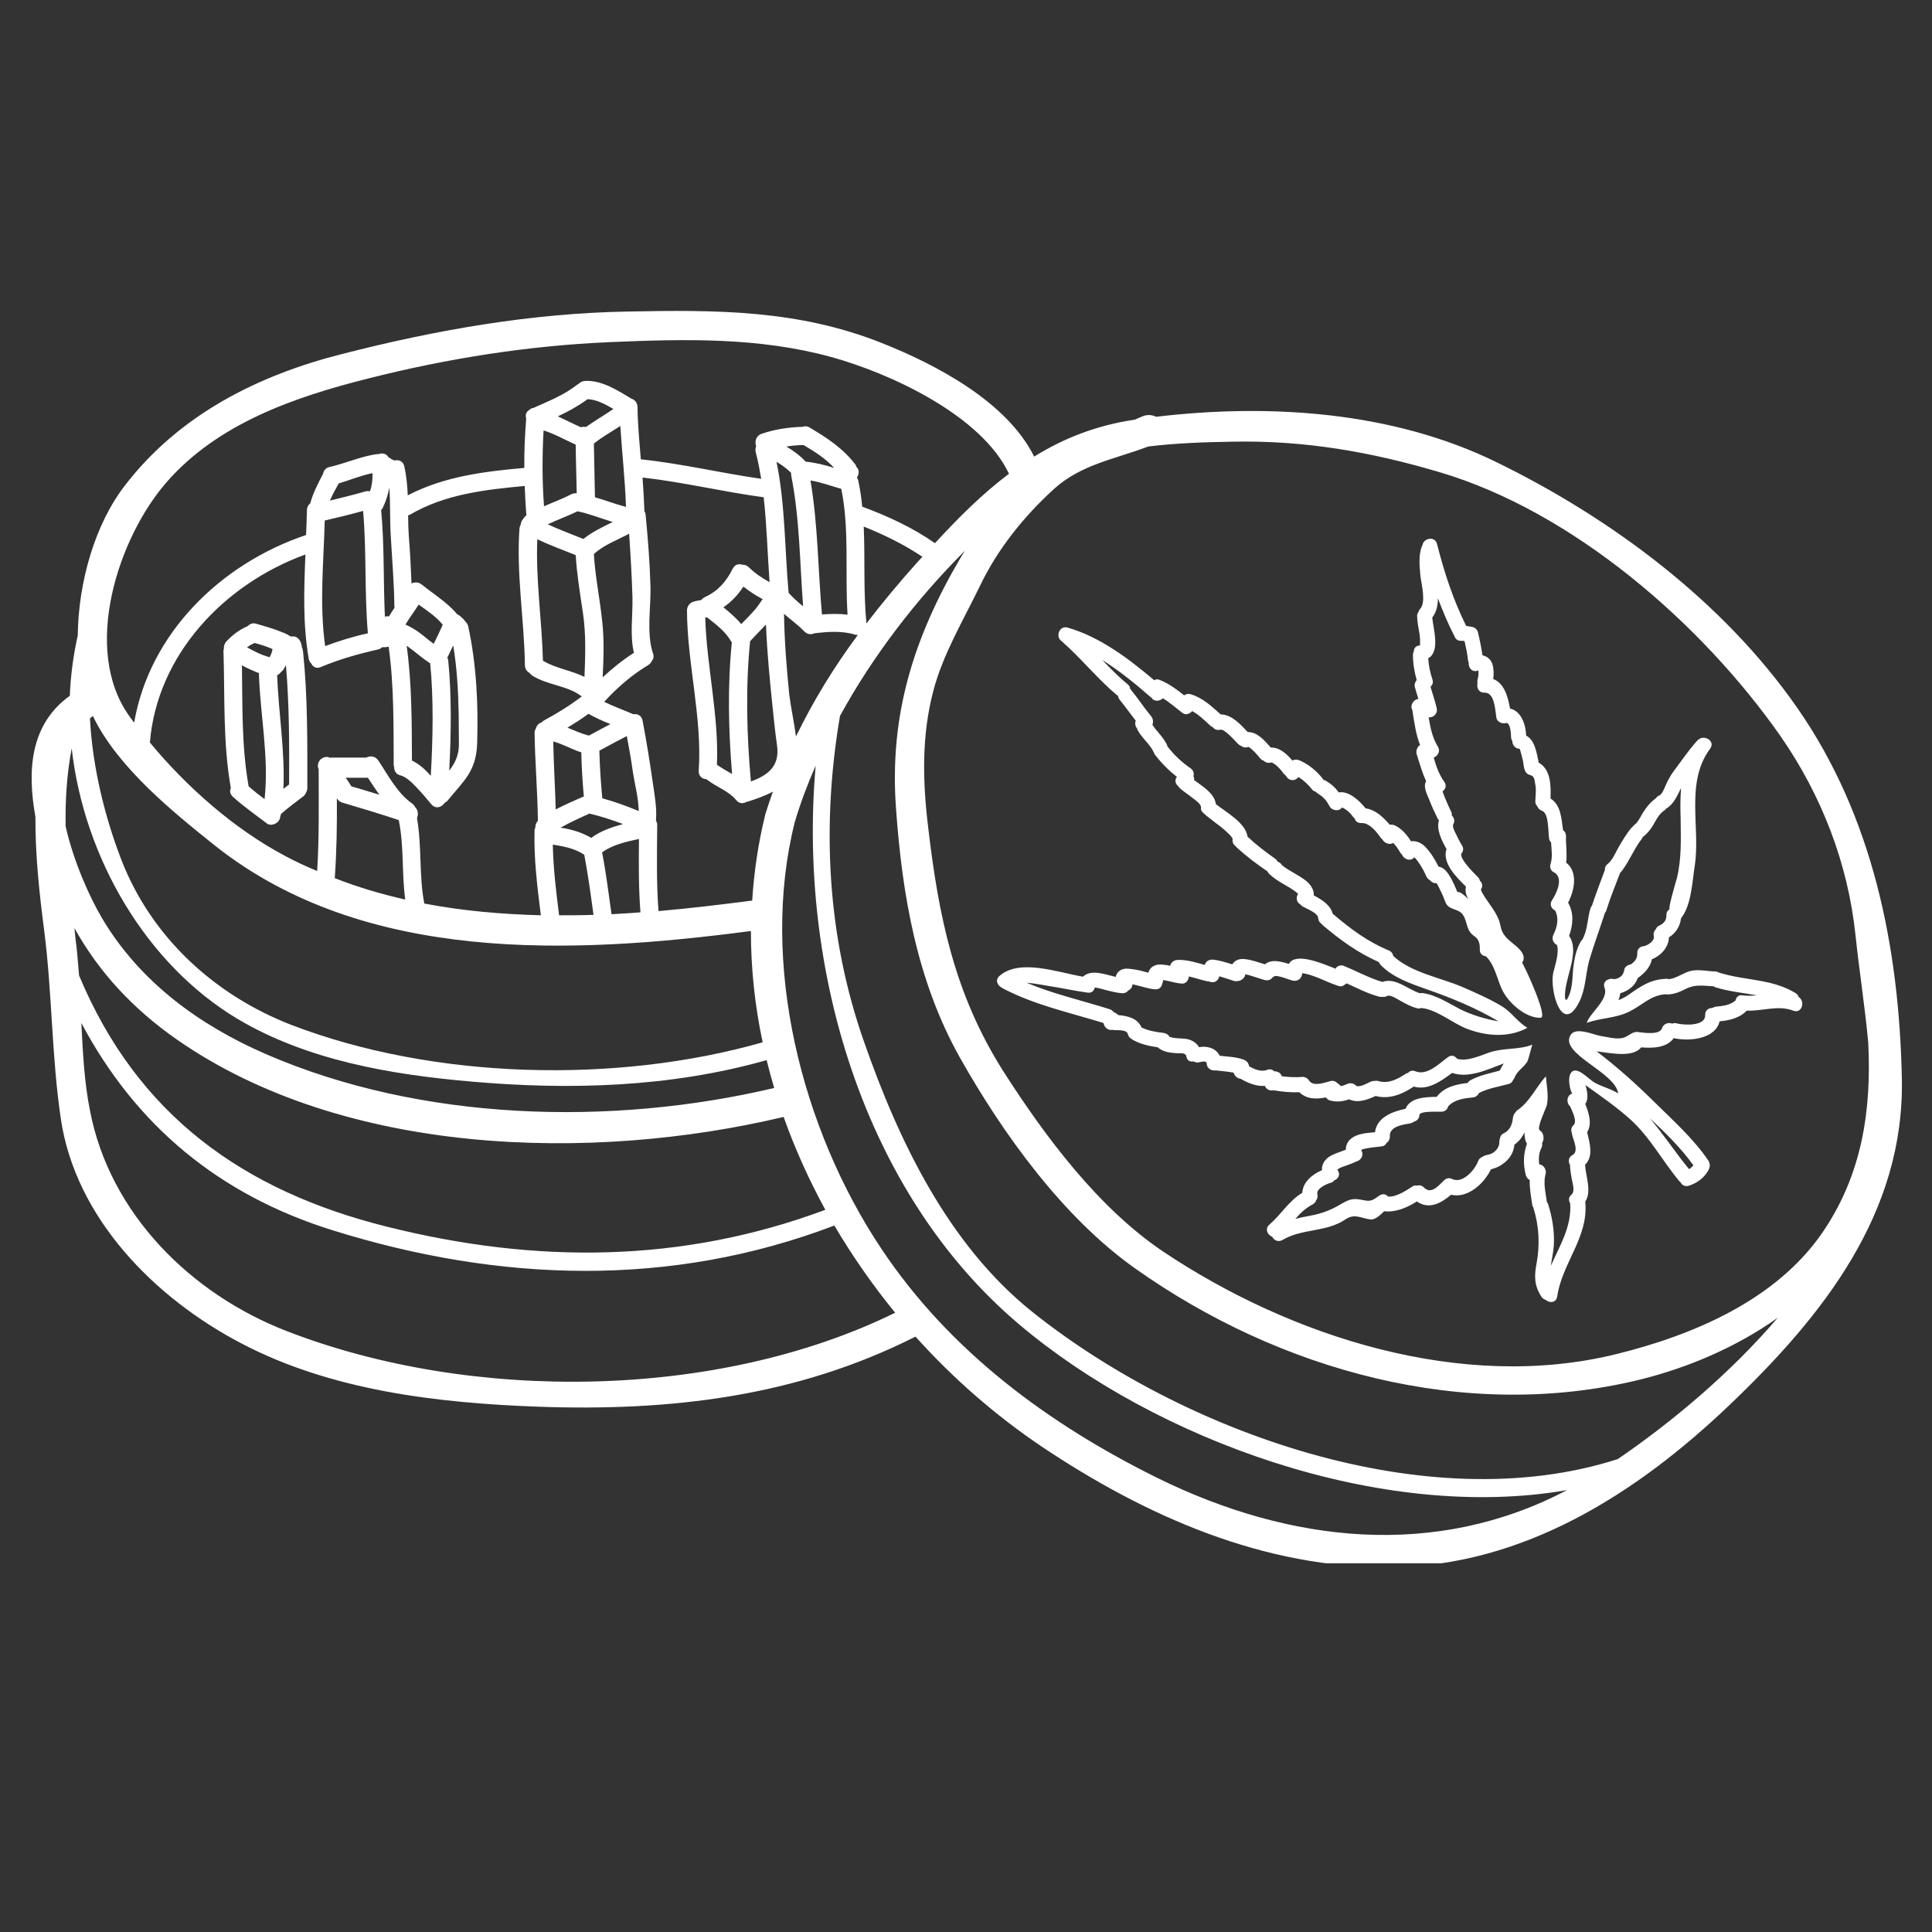
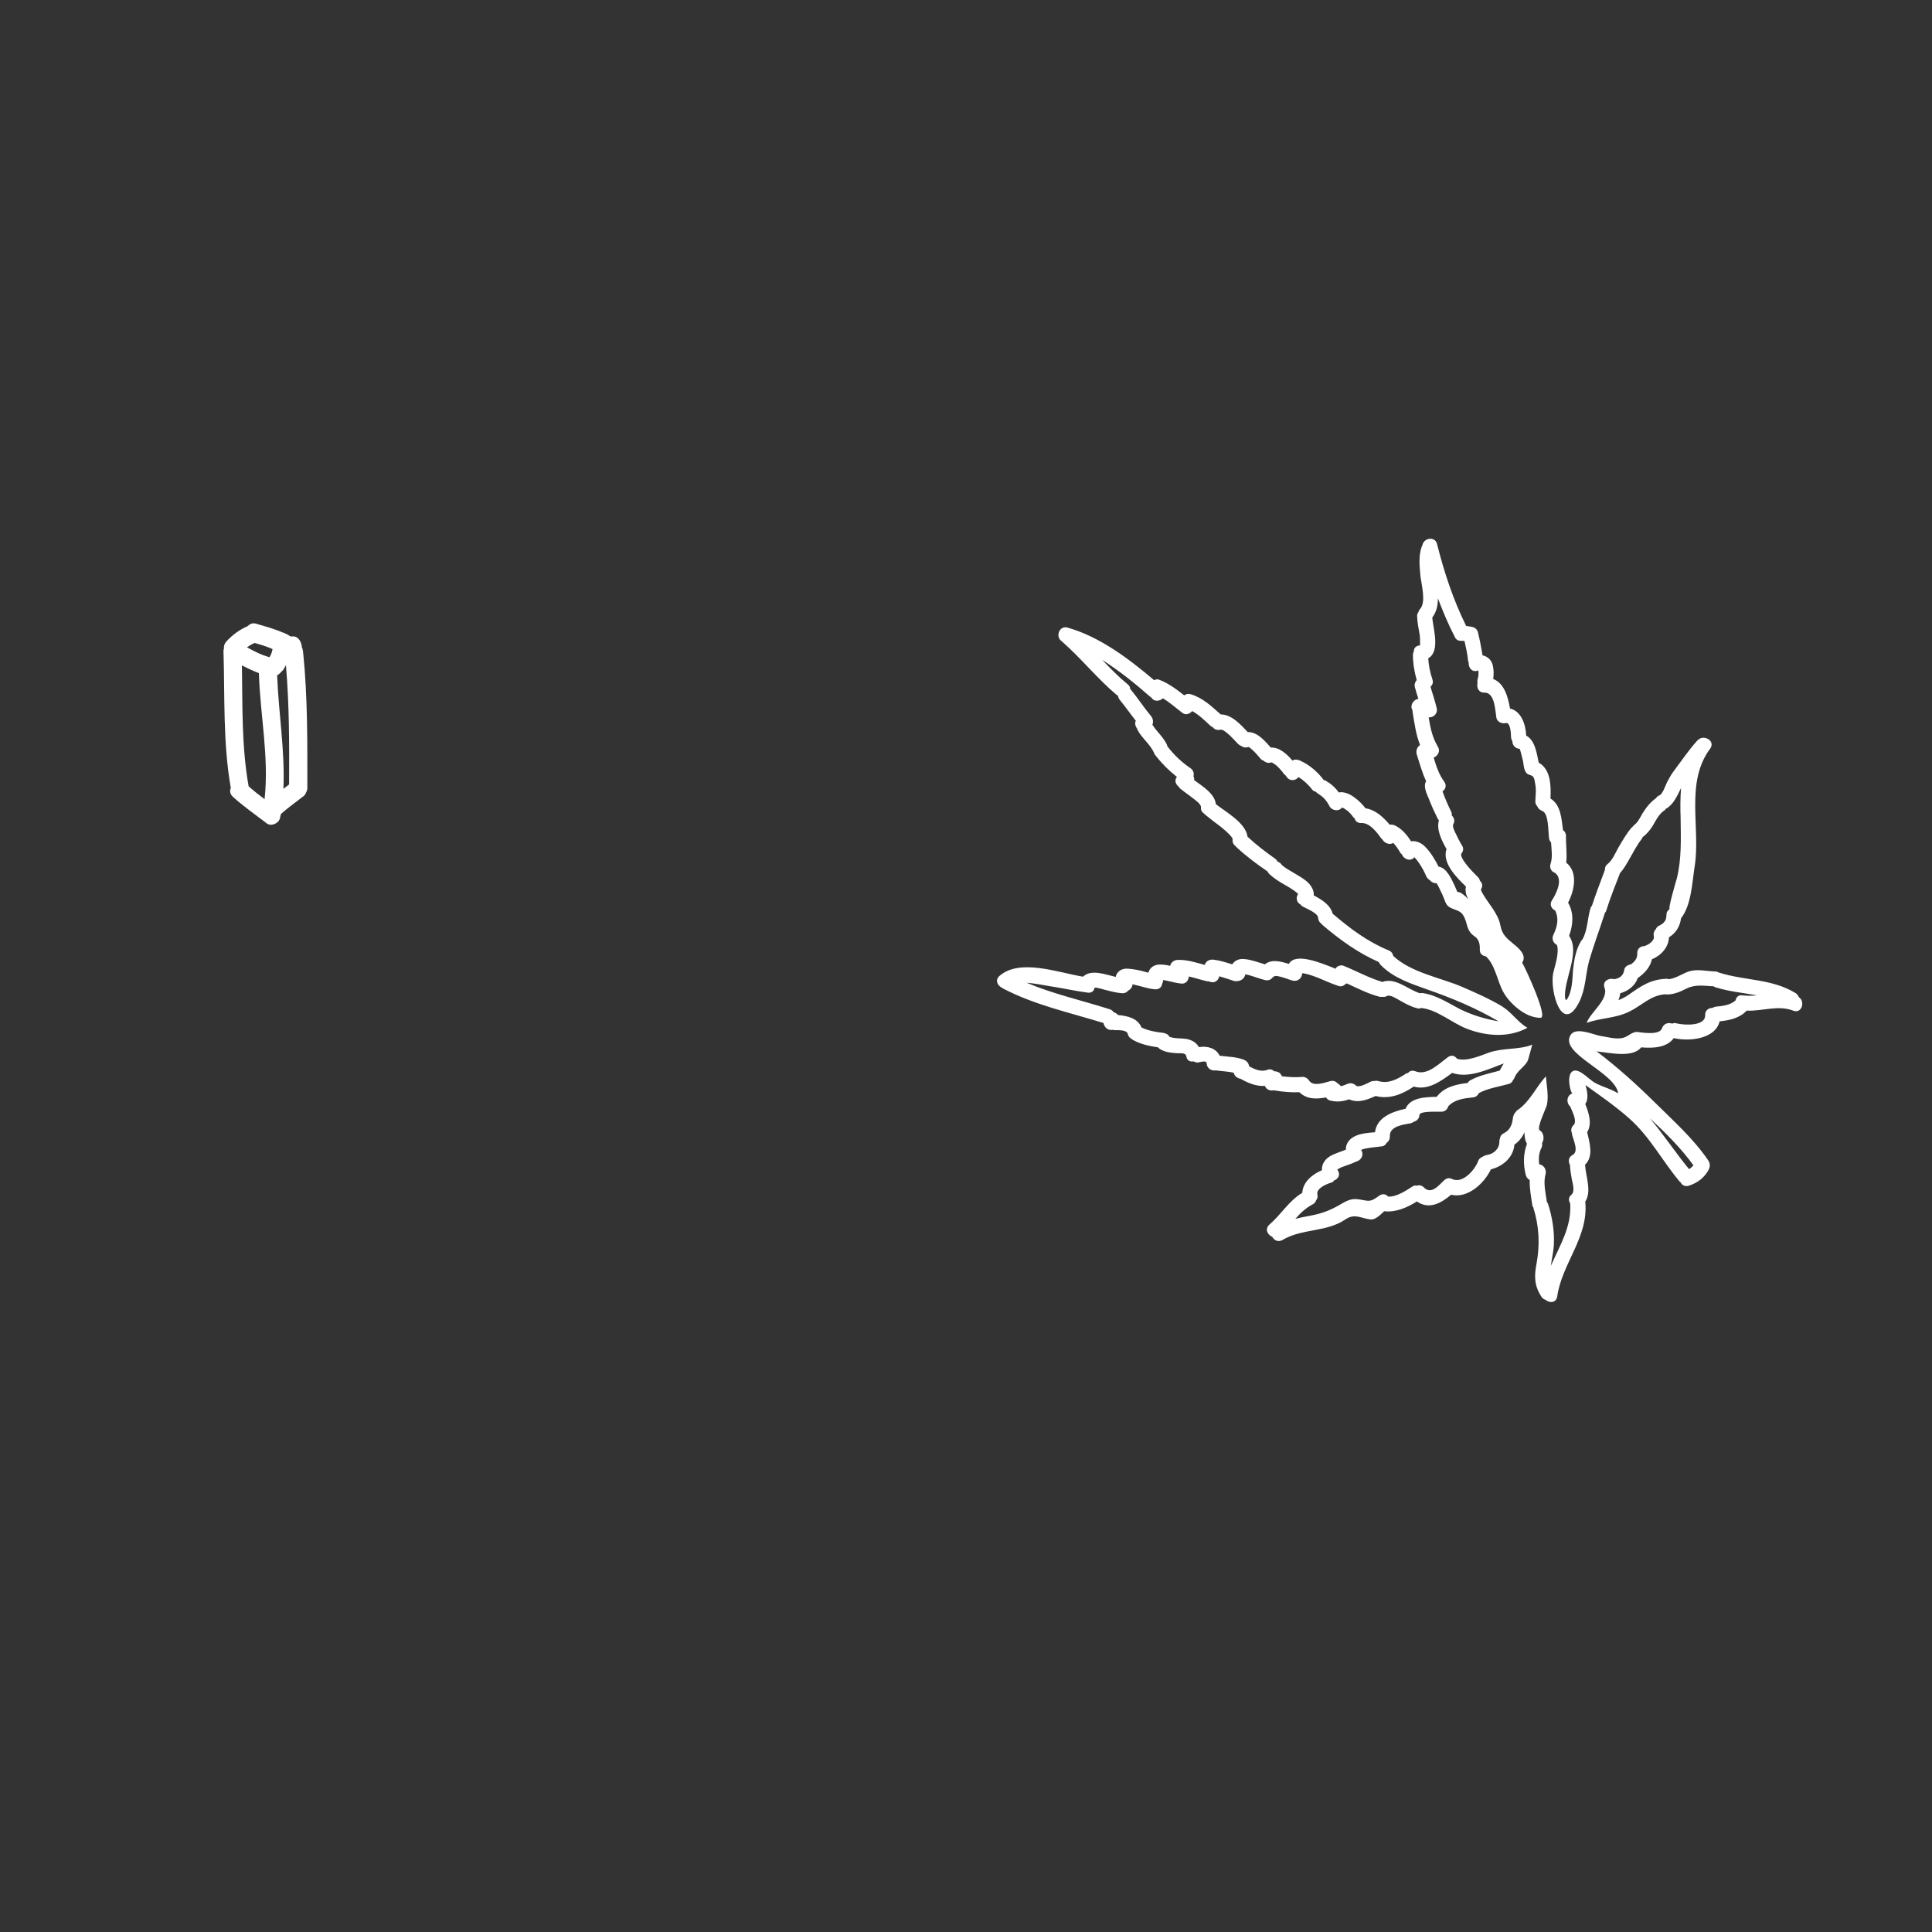
<svg xmlns="http://www.w3.org/2000/svg" width="48" zoomAndPan="magnify" viewBox="0 0 36 36" height="48" preserveAspectRatio="xMidYMid meet" version="1.0">
  <rect x="0" y="0" width="36" height="36" fill="#333333" stroke="none" />
  <defs>
    <clipPath id="f731a8f463">
      <path d="M 0.488 5.781 L 35.512 5.781 L 35.512 29.129 L 0.488 29.129 Z M 0.488 5.781 " clip-rule="nonzero" />
    </clipPath>
  </defs>
  <g clip-path="url(#f731a8f463)">
-     <path fill="#ffffff" d="M 6.855 11.801 C 6.789 11.039 6.832 10.277 6.766 9.52 C 6.527 9.586 6.289 9.645 6.051 9.699 C 6.031 10.48 5.949 11.262 6.059 12.039 C 6.32 11.941 6.586 11.859 6.855 11.801 Z M 6.895 9.156 C 6.93 9.047 6.945 8.934 6.941 8.816 C 6.727 8.859 6.523 8.945 6.312 9.008 C 6.254 9.109 6.195 9.219 6.148 9.328 C 6.371 9.273 6.594 9.219 6.812 9.156 C 6.844 9.148 6.867 9.148 6.895 9.156 Z M 6.547 14.652 C 6.719 14.703 6.895 14.754 7.07 14.809 C 6.992 14.703 6.926 14.598 6.855 14.492 C 6.707 14.492 6.562 14.492 6.441 14.492 C 6.48 14.543 6.512 14.598 6.547 14.652 Z M 7.352 11.324 C 7.352 11.312 7.348 11.305 7.348 11.293 C 7.344 10.855 7.305 10.418 7.281 9.98 C 7.262 9.688 7.277 9.379 7.254 9.086 C 7.23 9.215 7.191 9.344 7.129 9.469 C 7.121 9.484 7.113 9.492 7.102 9.504 C 7.164 10.164 7.141 10.828 7.172 11.492 C 7.191 11.484 7.211 11.484 7.23 11.484 C 7.238 11.484 7.242 11.484 7.25 11.484 C 7.281 11.43 7.316 11.375 7.352 11.324 Z M 7.551 16.762 C 7.484 16.27 7.531 15.77 7.43 15.281 C 7.082 15.164 6.727 15.059 6.371 14.953 C 6.328 14.938 6.297 14.91 6.277 14.875 C 6.281 15.371 6.273 15.867 6.238 16.363 C 6.664 16.531 7.105 16.66 7.551 16.762 Z M 8.027 14.457 C 8.066 13.766 8.082 13.035 8.016 12.359 C 7.871 12.27 7.746 12.152 7.605 12.051 C 7.598 12.047 7.59 12.039 7.578 12.035 C 7.676 12.746 7.672 13.457 7.676 14.172 C 7.809 14.234 7.926 14.34 8.027 14.457 Z M 8.082 11.996 C 8.141 11.879 8.195 11.762 8.25 11.641 C 8.129 11.492 7.961 11.379 7.801 11.266 C 7.723 11.391 7.633 11.508 7.555 11.637 C 7.645 11.68 7.738 11.73 7.82 11.793 C 7.91 11.859 7.992 11.934 8.082 11.996 Z M 8.371 14.359 C 8.477 14.223 8.555 14.07 8.551 13.859 C 8.551 13.676 8.547 13.496 8.547 13.312 C 8.539 12.879 8.516 12.453 8.445 12.027 C 8.41 12.102 8.371 12.176 8.336 12.254 C 8.344 12.27 8.348 12.285 8.352 12.305 C 8.418 12.965 8.406 13.68 8.371 14.359 Z M 10.84 12.977 C 10.574 12.77 10.199 12.77 9.914 12.586 C 9.895 12.57 9.879 12.555 9.867 12.539 C 9.82 12.512 9.785 12.469 9.781 12.402 C 9.77 11.559 9.617 10.684 9.68 9.844 C 9.684 9.816 9.691 9.793 9.703 9.773 C 9.707 9.734 9.723 9.699 9.746 9.672 C 9.762 9.648 9.777 9.625 9.805 9.605 C 9.809 9.605 9.809 9.602 9.809 9.602 C 9.793 9.422 9.785 9.238 9.777 9.055 C 9.035 9.125 8.289 9.207 7.633 9.594 C 7.625 9.598 7.613 9.598 7.605 9.602 C 7.605 9.727 7.609 9.852 7.617 9.98 C 7.641 10.277 7.656 10.574 7.668 10.871 C 7.727 10.844 7.801 10.844 7.863 10.895 C 8.09 11.078 8.336 11.227 8.523 11.449 C 8.539 11.457 8.559 11.465 8.574 11.48 C 8.605 11.508 8.637 11.535 8.66 11.566 C 8.664 11.57 8.668 11.578 8.672 11.582 C 8.695 11.602 8.711 11.629 8.723 11.664 C 8.879 12.379 8.914 13.129 8.891 13.859 C 8.871 14.371 8.648 14.543 8.34 14.918 C 8.324 14.938 8.305 14.949 8.289 14.957 C 8.23 15.043 8.121 15.082 8.039 14.988 C 7.945 14.879 7.855 14.766 7.754 14.664 C 7.672 14.582 7.578 14.48 7.465 14.449 C 7.379 14.43 7.344 14.363 7.344 14.293 C 7.344 14.281 7.34 14.277 7.336 14.266 C 7.332 13.523 7.344 12.781 7.242 12.051 C 7.203 12.059 7.164 12.062 7.121 12.059 C 7.102 12.078 7.078 12.094 7.043 12.102 C 6.68 12.184 6.32 12.285 5.977 12.43 C 5.891 12.465 5.828 12.426 5.797 12.359 C 5.777 12.344 5.762 12.316 5.754 12.281 C 5.641 11.633 5.664 10.984 5.691 10.332 C 4.168 10.887 2.926 12.207 2.793 13.836 C 3.488 14.676 4.371 15.449 5.305 15.945 C 5.5 16.051 5.703 16.145 5.91 16.23 C 5.949 15.602 5.938 14.969 5.938 14.336 C 5.902 14.266 5.934 14.164 6.004 14.129 C 6.055 14.098 6.105 14.098 6.152 14.121 C 6.16 14.121 6.16 14.117 6.168 14.117 C 6.34 14.117 6.512 14.117 6.824 14.117 C 6.898 14.078 6.992 14.086 7.051 14.172 C 7.234 14.449 7.402 14.777 7.68 14.973 C 7.707 14.992 7.727 15.02 7.738 15.043 C 7.793 15.098 7.797 15.18 7.77 15.242 C 7.863 15.773 7.805 16.309 7.906 16.836 C 8.617 16.973 9.344 17.035 10.078 17.055 C 10.012 16.527 9.945 15.996 9.961 15.465 C 9.965 15.445 9.969 15.43 9.977 15.414 C 9.973 15.371 9.992 15.328 10.023 15.293 C 10.016 14.746 9.969 14.199 9.961 13.652 C 9.961 13.621 9.973 13.594 9.984 13.574 C 10 13.52 10.035 13.477 10.094 13.461 C 10.105 13.445 10.121 13.434 10.141 13.422 C 10.387 13.289 10.621 13.145 10.84 12.977 Z M 10.715 9.191 C 10.723 9.191 10.734 9.191 10.746 9.188 C 10.742 8.887 10.73 8.586 10.727 8.285 C 10.527 8.195 10.336 8.086 10.129 8.02 C 10.102 8.488 10.102 8.961 10.137 9.434 C 10.301 9.359 10.473 9.301 10.633 9.215 C 10.664 9.199 10.688 9.195 10.715 9.191 Z M 10.859 14.848 C 10.867 14.844 10.875 14.844 10.879 14.844 C 10.855 14.57 10.836 14.293 10.832 14.02 C 10.652 13.961 10.484 13.863 10.309 13.816 C 10.316 14.238 10.344 14.66 10.355 15.082 C 10.523 14.996 10.691 14.922 10.859 14.848 Z M 10.891 12.613 C 10.906 12.219 10.922 11.828 10.863 11.426 C 10.809 11.066 10.75 10.707 10.727 10.344 C 10.488 10.246 10.242 10.16 10.012 10.047 C 9.98 10.793 10.098 11.566 10.117 12.312 C 10.363 12.457 10.645 12.492 10.891 12.613 Z M 10.871 10.043 C 11.035 9.91 11.227 9.82 11.418 9.727 C 11.199 9.66 10.984 9.574 10.762 9.527 C 10.578 9.617 10.387 9.684 10.207 9.77 C 10.422 9.871 10.652 9.953 10.871 10.043 Z M 11.059 17.047 C 11.008 16.672 10.957 16.297 10.887 15.926 C 10.883 15.926 10.879 15.926 10.879 15.922 C 10.707 15.809 10.504 15.77 10.301 15.738 C 10.309 16.18 10.363 16.617 10.418 17.055 C 10.629 17.055 10.844 17.055 11.059 17.047 Z M 10.918 7.957 C 11.086 7.836 11.262 7.738 11.43 7.621 C 11.277 7.531 11.117 7.445 10.949 7.438 C 10.773 7.566 10.59 7.668 10.395 7.758 C 10.539 7.824 10.68 7.898 10.824 7.961 C 10.855 7.953 10.887 7.949 10.918 7.957 Z M 11.609 15.355 C 11.402 15.277 11.199 15.211 10.984 15.16 C 10.801 15.242 10.621 15.324 10.445 15.422 C 10.645 15.453 10.84 15.508 11.016 15.613 C 11.188 15.484 11.398 15.414 11.609 15.355 Z M 10.973 13.707 C 11.105 13.633 11.238 13.566 11.375 13.492 C 11.234 13.438 11.098 13.375 10.965 13.301 C 10.84 13.395 10.707 13.477 10.574 13.559 C 10.707 13.613 10.836 13.672 10.973 13.707 Z M 11.664 9.445 C 11.648 8.941 11.59 8.441 11.559 7.938 C 11.391 8.047 11.219 8.141 11.066 8.266 C 11.07 8.598 11.082 8.93 11.086 9.266 C 11.277 9.32 11.469 9.395 11.664 9.445 Z M 11.812 12.164 C 11.734 11.832 11.793 11.473 11.785 11.133 C 11.773 10.738 11.75 10.34 11.723 9.945 C 11.496 10.066 11.254 10.152 11.066 10.324 C 11.09 10.738 11.176 11.145 11.219 11.559 C 11.262 11.918 11.246 12.266 11.23 12.621 C 11.41 12.453 11.605 12.297 11.812 12.164 Z M 11.902 15.113 C 11.898 14.871 11.828 14.617 11.793 14.387 C 11.762 14.164 11.723 13.938 11.68 13.715 C 11.508 13.805 11.336 13.895 11.168 13.988 C 11.176 14.285 11.195 14.578 11.223 14.875 C 11.453 14.938 11.68 15.02 11.902 15.113 Z M 11.934 17 C 11.898 16.547 11.902 16.09 11.906 15.633 C 11.668 15.684 11.41 15.742 11.219 15.883 C 11.293 16.262 11.34 16.648 11.395 17.035 C 11.574 17.023 11.754 17.016 11.934 17 Z M 13.637 11.969 C 13.633 11.965 13.633 11.965 13.629 11.961 C 13.523 11.77 13.344 11.637 13.176 11.504 C 13.164 11.504 13.152 11.504 13.141 11.508 C 13.168 12.422 13.398 13.34 13.359 14.25 C 13.449 14.312 13.543 14.367 13.641 14.422 C 13.574 13.609 13.555 12.773 13.637 11.969 Z M 14.211 19.422 C 14.066 18.742 13.992 18.047 13.992 17.348 C 10.668 17.785 6.777 17.965 3.992 15.746 C 3.246 15.148 2.188 14.301 1.73 13.34 C 1.715 13.355 1.699 13.371 1.676 13.383 C 1.723 14.301 1.957 15.234 2.262 16.023 C 2.82 17.461 3.996 18.543 5.43 19.098 C 8.082 20.117 11.488 20.199 14.211 19.422 Z M 14.027 11.406 C 14.098 11.332 14.152 11.246 14.211 11.164 C 14.086 11.098 13.965 11.02 13.852 10.93 C 13.754 11.082 13.629 11.215 13.48 11.316 C 13.598 11.414 13.715 11.512 13.812 11.629 C 13.883 11.555 13.957 11.484 14.027 11.406 Z M 14.262 15.168 C 14.305 15.027 14.355 14.887 14.402 14.75 C 14.254 14.832 14.09 14.887 13.93 14.938 C 13.922 14.941 13.918 14.938 13.91 14.941 C 13.852 14.977 13.777 14.98 13.719 14.91 C 13.578 14.738 13.355 14.668 13.184 14.535 C 13.176 14.531 13.172 14.527 13.164 14.52 C 13.086 14.516 13.012 14.461 13.02 14.359 C 13.086 13.371 12.805 12.367 12.801 11.375 C 12.801 11.301 12.852 11.227 12.926 11.211 C 12.973 11.195 13.023 11.188 13.07 11.18 C 13.086 11.156 13.105 11.141 13.137 11.125 C 13.375 11.016 13.535 10.836 13.652 10.598 C 13.695 10.516 13.766 10.5 13.832 10.523 C 13.875 10.52 13.918 10.535 13.957 10.574 C 14.07 10.684 14.199 10.77 14.34 10.848 C 14.301 10.324 14.289 9.793 14.23 9.266 C 13.473 9.164 12.734 8.984 11.973 8.898 C 11.988 9.109 12 9.316 12.008 9.527 C 12.02 9.547 12.031 9.574 12.031 9.602 C 12.074 10.047 12.109 10.492 12.121 10.941 C 12.129 11.328 12.043 11.805 12.168 12.176 C 12.188 12.234 12.176 12.281 12.145 12.316 C 12.133 12.344 12.117 12.367 12.082 12.391 C 11.77 12.578 11.504 12.809 11.258 13.078 C 11.434 13.164 11.621 13.23 11.801 13.309 C 11.875 13.297 11.953 13.328 11.973 13.426 C 12.047 13.812 12.109 14.199 12.164 14.586 C 12.199 14.824 12.242 15.055 12.223 15.289 C 12.234 15.312 12.246 15.336 12.246 15.371 C 12.242 15.906 12.23 16.441 12.27 16.977 C 12.855 16.926 13.441 16.855 14.016 16.781 C 14.051 16.242 14.129 15.703 14.262 15.168 Z M 14.426 20.273 C 14.375 20.102 14.328 19.926 14.285 19.754 C 12.496 20.262 10.609 20.316 8.766 20.152 C 7.285 20.023 5.727 19.758 4.43 18.988 C 2.723 17.969 1.566 15.984 1.336 13.945 C 1.242 14.438 1.215 14.922 1.223 15.398 C 1.375 16.066 1.672 16.723 1.906 17.117 C 2.605 18.293 3.711 19.102 4.953 19.641 C 7.84 20.895 11.379 20.992 14.426 20.273 Z M 13.992 14.562 C 14.309 14.445 14.539 14.277 14.477 13.875 C 14.445 13.652 14.422 13.426 14.398 13.195 C 14.344 12.676 14.293 12.156 14.273 11.637 C 14.27 11.641 14.27 11.645 14.266 11.645 C 14.172 11.746 14.07 11.844 13.977 11.949 C 13.891 12.809 13.914 13.699 13.992 14.562 Z M 15.379 22.543 C 15.074 21.984 14.812 21.406 14.602 20.812 C 11.023 21.664 6.41 21.539 3.297 19.371 C 2.484 18.805 1.84 18.113 1.387 17.293 C 1.398 17.422 1.414 17.555 1.43 17.684 C 1.445 17.848 1.461 18.012 1.473 18.176 C 2.555 20.766 4.52 22.188 7.215 22.859 C 9.984 23.551 12.707 23.539 15.379 22.543 Z M 14.965 11.297 C 14.902 10.48 14.902 9.66 14.742 8.855 C 14.738 8.84 14.742 8.824 14.742 8.812 C 14.66 8.73 14.57 8.664 14.469 8.605 C 14.633 9.402 14.621 10.234 14.695 11.047 C 14.777 11.137 14.867 11.219 14.965 11.297 Z M 15.012 8.602 C 15.195 8.621 15.371 8.664 15.543 8.719 C 15.383 8.543 15.18 8.414 14.973 8.293 C 14.867 8.293 14.758 8.305 14.652 8.32 C 14.785 8.398 14.91 8.492 15.012 8.602 Z M 16.68 24.461 C 16.262 23.949 15.883 23.406 15.547 22.836 C 12.492 24 9.309 23.895 6.203 22.926 C 4.066 22.262 2.52 20.953 1.516 19.062 C 1.543 19.609 1.57 20.16 1.676 20.691 C 2.043 22.613 3.555 24.113 5.348 24.805 C 8.785 26.137 13.371 26.086 16.68 24.461 Z M 15.793 11.453 C 15.742 10.676 15.832 9.875 15.676 9.109 C 15.484 9.055 15.297 8.984 15.102 8.953 C 15.242 9.777 15.242 10.617 15.316 11.449 C 15.477 11.438 15.637 11.434 15.793 11.453 Z M 15.984 11.832 C 15.969 11.828 15.957 11.832 15.941 11.828 C 15.691 11.75 15.426 11.77 15.172 11.801 C 15.113 11.828 15.047 11.824 14.988 11.766 C 14.871 11.645 14.734 11.547 14.609 11.438 C 14.617 11.941 14.656 12.441 14.707 12.945 C 14.738 13.188 14.797 13.457 14.832 13.723 C 15.156 13.055 15.543 12.426 15.984 11.832 Z M 17.09 10.48 C 17.121 10.445 17.156 10.41 17.188 10.375 C 16.844 10.145 16.477 9.965 16.094 9.812 C 16.121 10.414 16.086 11.023 16.145 11.617 C 16.441 11.23 16.758 10.852 17.09 10.48 Z M 17.422 10.121 C 17.867 9.637 18.312 9.195 18.801 8.828 C 18.285 7.738 16.594 6.957 15.488 6.652 C 14.133 6.281 12.758 6.316 11.363 6.375 C 9.84 6.441 8.328 6.68 6.852 7.055 C 5.488 7.398 4.059 7.891 3.105 8.984 C 2.203 10.016 1.516 12.098 2.41 13.344 C 2.438 13.387 2.469 13.426 2.5 13.465 C 2.785 11.809 4.102 10.508 5.703 9.969 C 5.711 9.816 5.715 9.66 5.719 9.508 C 5.719 9.449 5.746 9.406 5.781 9.379 C 5.832 9.188 5.926 9.008 6.02 8.828 C 6.031 8.773 6.066 8.719 6.137 8.703 C 6.441 8.633 6.723 8.504 7.027 8.461 C 7.035 8.461 7.043 8.465 7.047 8.465 C 7.117 8.434 7.199 8.449 7.238 8.52 C 7.25 8.527 7.262 8.531 7.277 8.543 C 7.285 8.551 7.297 8.559 7.309 8.562 C 7.324 8.566 7.332 8.574 7.344 8.582 C 7.422 8.559 7.516 8.59 7.535 8.695 C 7.574 8.871 7.59 9.051 7.598 9.23 C 8.27 8.879 9.02 8.785 9.77 8.719 C 9.766 8.41 9.781 8.102 9.805 7.797 C 9.785 7.734 9.801 7.672 9.871 7.633 C 9.871 7.633 9.871 7.633 9.871 7.629 C 9.875 7.629 9.879 7.625 9.883 7.621 C 9.887 7.621 9.895 7.617 9.898 7.613 C 9.91 7.609 9.922 7.602 9.938 7.602 C 10.215 7.477 10.508 7.363 10.75 7.172 C 10.758 7.164 10.77 7.16 10.777 7.156 C 10.805 7.125 10.848 7.102 10.902 7.098 C 11.215 7.082 11.504 7.273 11.762 7.426 C 11.82 7.445 11.875 7.496 11.879 7.582 C 11.883 7.91 11.914 8.23 11.941 8.559 C 12.695 8.637 13.438 8.816 14.184 8.922 C 14.156 8.758 14.125 8.59 14.082 8.426 C 14.07 8.383 14.078 8.348 14.09 8.316 C 14.059 8.234 14.082 8.121 14.195 8.082 C 14.434 8 14.695 7.961 14.953 7.953 C 14.996 7.938 15.043 7.938 15.09 7.969 C 15.414 8.16 15.715 8.359 15.945 8.664 C 15.953 8.676 15.953 8.688 15.957 8.699 C 15.996 8.734 16.012 8.785 15.992 8.848 C 15.984 8.867 15.977 8.883 15.969 8.902 C 15.977 8.918 15.988 8.934 15.992 8.953 C 16.027 9.117 16.051 9.277 16.066 9.441 C 16.543 9.617 17 9.828 17.422 10.121 Z M 29.199 27.766 C 25.734 28.367 21.531 26.828 18.988 24.676 C 16.078 22.215 14.867 18.031 15.199 14.266 C 15.047 14.613 14.914 14.965 14.809 15.32 C 14.152 17.941 14.934 21.043 16.426 23.273 C 17.695 25.176 19.535 26.535 21.566 27.539 C 24.031 28.754 26.75 29.055 29.199 27.766 Z M 33.125 24.555 C 32.352 25.105 31.445 25.488 30.559 25.707 C 27.305 26.504 23.836 25.539 21.148 23.633 C 19.809 22.684 18.691 21.133 17.891 19.715 C 17.086 18.285 16.809 16.676 16.695 15.051 C 16.57 13.32 17.027 11.875 17.902 10.387 C 17.93 10.344 17.953 10.305 17.98 10.262 C 17.074 11.168 16.266 12.219 15.652 13.34 C 15.305 15.379 15.41 17.461 16.105 19.426 C 16.75 21.27 17.672 23.191 19.227 24.438 C 22.027 26.68 26.586 28.332 30.145 27.188 C 31.145 26.504 32.242 25.59 33.125 24.555 Z M 33.957 22.969 C 34.699 21.887 34.875 20.684 34.812 19.426 C 34.75 18.758 34.645 18.094 34.574 17.422 C 34.434 16.086 33.941 14.816 33.176 13.715 C 31.711 11.621 29.309 9.531 26.82 8.797 C 25.539 8.418 24.305 8.203 22.969 8.23 C 22.48 8.238 21.934 8.254 21.395 8.32 C 20.781 8.555 20.141 8.652 19.633 9.117 C 19.07 9.633 18.586 10.234 18.254 10.93 C 17.953 11.551 17.566 12.199 17.391 12.875 C 17.172 13.703 17.191 14.555 17.293 15.398 C 17.488 17.07 17.781 18.52 18.695 19.961 C 19.473 21.176 20.461 22.504 21.672 23.32 C 24.055 24.914 27.242 25.938 30.109 25.234 C 31.539 24.883 33.09 24.23 33.957 22.969 Z M 35.438 20.09 C 35.492 22.605 33.965 24.523 32.223 26.184 C 30.5 27.828 28.391 29.176 25.93 29.203 C 23.559 29.23 21.348 28.254 19.402 26.949 C 18.551 26.375 17.758 25.684 17.059 24.906 C 14.828 26.031 12.484 26.301 10.004 26.211 C 8.137 26.141 6.164 25.91 4.488 25.027 C 2.891 24.191 1.406 22.703 1.133 20.844 C 0.961 19.684 0.973 18.508 0.824 17.344 C 0.73 16.621 0.656 15.922 0.66 15.219 C 0.508 14.375 0.551 13.504 1.301 12.965 C 1.316 12.582 1.367 12.207 1.449 11.84 C 1.461 10.84 1.77 9.762 2.336 9.035 C 3.348 7.727 4.805 6.992 6.383 6.594 C 8.125 6.148 9.898 5.836 11.699 5.805 C 13.352 5.773 14.867 5.77 16.43 6.391 C 17.441 6.793 18.762 7.484 19.27 8.508 C 19.812 8.172 20.422 7.926 21.145 7.82 C 21.191 7.801 21.238 7.781 21.289 7.758 C 21.379 7.719 21.469 7.73 21.543 7.766 C 23.656 7.516 25.945 7.664 27.879 8.609 C 30.027 9.656 32.113 11.211 33.488 13.188 C 34.898 15.211 35.387 17.648 35.438 20.09 " fill-opacity="1" fill-rule="nonzero" />
-   </g>
+     </g>
  <path fill="#ffffff" d="M 31.473 21.785 C 31.504 21.766 31.531 21.742 31.555 21.715 C 31.328 21.398 31.031 21.105 30.742 20.836 C 31 21.141 31.219 21.477 31.473 21.785 Z M 33.516 18.578 C 33.645 18.66 33.574 18.895 33.414 18.832 C 33.129 18.723 32.84 18.844 32.547 18.832 C 32.414 18.973 32.227 19.012 32.043 19.031 C 31.961 19.363 31.477 19.41 31.188 19.344 C 31.059 19.523 30.805 19.535 30.582 19.516 C 30.426 19.707 30.051 19.629 29.75 19.59 C 30.137 19.883 30.5 20.211 30.844 20.551 C 31.184 20.887 31.555 21.219 31.824 21.613 C 31.84 21.633 31.848 21.652 31.852 21.668 C 31.863 21.703 31.863 21.742 31.844 21.785 C 31.766 21.941 31.629 22.043 31.469 22.094 C 31.395 22.117 31.34 22.082 31.312 22.027 C 31.309 22.023 31.305 22.023 31.301 22.02 C 30.98 21.641 30.742 21.18 30.367 20.848 C 30.109 20.617 29.824 20.422 29.543 20.219 C 29.582 20.352 29.602 20.488 29.539 20.57 C 29.605 20.738 29.672 20.941 29.574 21.098 C 29.625 21.309 29.695 21.551 29.535 21.703 C 29.547 21.918 29.664 22.199 29.539 22.391 C 29.605 23.055 29.105 23.535 29.016 24.16 C 28.996 24.281 28.871 24.285 28.797 24.219 C 28.77 24.211 28.742 24.195 28.723 24.164 C 28.586 23.953 28.586 23.777 28.633 23.535 C 28.695 23.195 28.68 22.848 28.574 22.512 C 28.574 22.512 28.574 22.508 28.574 22.504 C 28.562 22.488 28.551 22.469 28.551 22.445 C 28.527 22.293 28.5 22.141 28.504 21.988 C 28.473 21.973 28.445 21.941 28.434 21.906 C 28.379 21.699 28.383 21.504 28.453 21.312 C 28.418 21.258 28.406 21.176 28.406 21.098 C 28.367 21.188 28.305 21.27 28.219 21.328 C 28.199 21.566 28.004 21.734 27.781 21.789 C 27.652 22.059 27.344 22.336 27.039 22.262 C 26.848 22.426 26.621 22.543 26.402 22.387 C 26.223 22.5 26.012 22.594 25.793 22.57 C 25.719 22.637 25.633 22.73 25.539 22.723 C 25.363 22.703 25.246 22.605 25.074 22.719 C 24.719 22.965 24.262 22.887 23.898 23.105 C 23.816 23.152 23.738 23.109 23.707 23.047 C 23.621 23.012 23.562 22.902 23.652 22.82 C 23.871 22.633 24.016 22.375 24.266 22.227 C 24.277 22.027 24.449 21.883 24.633 21.805 C 24.625 21.707 24.676 21.617 24.766 21.555 C 24.855 21.496 24.988 21.461 25.078 21.422 C 25.074 21.309 25.145 21.211 25.273 21.16 C 25.375 21.117 25.52 21.105 25.621 21.098 C 25.656 20.82 25.938 20.715 26.191 20.66 C 26.273 20.453 26.551 20.441 26.773 20.438 C 26.773 20.434 26.773 20.43 26.777 20.43 C 26.914 20.254 27.137 20.203 27.348 20.18 C 27.359 20.16 27.371 20.145 27.398 20.129 C 27.57 20.035 27.762 20 27.945 19.949 C 27.969 19.906 27.992 19.859 28.02 19.816 C 27.703 19.934 27.367 20.098 27.059 19.992 C 26.848 20.148 26.605 20.324 26.34 20.246 C 26.336 20.25 26.336 20.254 26.332 20.254 C 26.121 20.395 25.883 20.488 25.633 20.422 C 25.469 20.496 25.305 20.559 25.137 20.484 C 25.02 20.527 24.902 20.539 24.777 20.504 C 24.75 20.496 24.727 20.477 24.707 20.449 C 24.523 20.484 24.348 20.484 24.211 20.352 C 24.051 20.359 23.895 20.344 23.734 20.316 C 23.664 20.332 23.59 20.297 23.57 20.234 C 23.41 20.246 23.254 20.18 23.117 20.102 C 23.059 20.094 23 20.051 22.988 19.988 C 22.883 19.965 22.77 19.961 22.656 19.945 C 22.578 19.957 22.488 19.914 22.484 19.812 C 22.48 19.758 22.387 19.785 22.348 19.793 C 22.309 19.805 22.273 19.797 22.242 19.777 C 22.18 19.789 22.117 19.766 22.105 19.68 C 22.09 19.609 21.984 19.629 21.926 19.625 C 21.812 19.617 21.695 19.605 21.602 19.539 C 21.59 19.531 21.586 19.523 21.578 19.516 C 21.418 19.492 21.266 19.461 21.121 19.383 C 21.105 19.375 21.094 19.367 21.086 19.359 C 21.055 19.344 21.027 19.316 21.016 19.27 C 20.996 19.18 20.824 19.199 20.754 19.195 C 20.746 19.191 20.742 19.191 20.734 19.188 C 20.656 19.211 20.574 19.145 20.562 19.062 C 19.93 18.867 19.277 18.727 18.688 18.418 C 18.68 18.414 18.676 18.41 18.672 18.406 C 18.586 18.367 18.535 18.262 18.625 18.184 C 19.004 17.855 19.711 18.121 20.18 18.199 C 20.332 18.055 20.586 18.156 20.789 18.203 C 20.809 18.109 20.895 18.035 21.031 18.051 C 21.129 18.059 21.227 18.078 21.324 18.105 C 21.348 18.113 21.371 18.117 21.398 18.125 C 21.418 18.051 21.473 17.996 21.562 17.977 C 21.645 17.965 21.723 17.98 21.805 17.996 C 21.816 17.938 21.871 17.891 21.938 17.887 C 22.113 17.879 22.281 17.934 22.449 17.98 C 22.469 17.906 22.543 17.871 22.621 17.883 C 22.734 17.898 22.848 17.934 22.961 17.969 C 23.004 17.902 23.082 17.859 23.188 17.871 C 23.32 17.883 23.441 17.93 23.57 17.969 C 23.695 17.867 23.859 17.914 24.016 17.961 C 24.137 17.742 24.613 17.941 24.887 18.051 C 24.891 18.047 24.891 18.039 24.898 18.031 C 24.926 17.996 24.996 17.977 25.035 17.996 C 25.277 18.094 25.508 18.223 25.758 18.297 C 26 18.207 26.234 18.438 26.457 18.508 C 26.469 18.504 26.488 18.504 26.504 18.504 C 26.766 18.539 26.984 18.691 27.215 18.809 C 27.43 18.914 27.672 18.988 27.922 19.031 C 27.508 18.785 27.055 18.598 26.605 18.441 C 26.289 18.328 25.961 18.223 25.723 17.977 C 25.711 17.961 25.699 17.945 25.691 17.926 C 25.301 17.754 24.969 17.512 24.645 17.238 C 24.633 17.23 24.633 17.223 24.625 17.215 C 24.594 17.195 24.566 17.16 24.562 17.105 C 24.559 17.012 24.348 16.934 24.281 16.895 C 24.258 16.883 24.242 16.867 24.23 16.852 C 24.211 16.84 24.191 16.824 24.18 16.805 C 24.152 16.75 24.16 16.703 24.188 16.656 C 24.184 16.652 24.18 16.648 24.176 16.645 C 24.133 16.605 24.082 16.574 24.035 16.543 C 23.922 16.477 23.805 16.414 23.699 16.328 C 23.695 16.324 23.691 16.316 23.684 16.312 C 23.684 16.309 23.684 16.309 23.68 16.309 C 23.648 16.289 23.633 16.266 23.621 16.242 C 23.617 16.238 23.617 16.238 23.613 16.234 C 23.414 16.098 23.219 15.953 23.039 15.785 C 23.035 15.781 23.031 15.773 23.023 15.766 C 22.984 15.738 22.957 15.691 22.969 15.629 C 22.969 15.629 22.965 15.625 22.957 15.609 C 22.941 15.586 22.926 15.566 22.906 15.547 C 22.859 15.5 22.809 15.457 22.758 15.414 C 22.656 15.336 22.555 15.262 22.457 15.18 C 22.449 15.176 22.445 15.168 22.441 15.164 C 22.402 15.137 22.371 15.098 22.379 15.047 C 22.383 14.984 22.285 14.918 22.23 14.875 C 22.152 14.812 22.062 14.754 21.984 14.688 C 21.973 14.676 21.969 14.664 21.961 14.656 C 21.906 14.613 21.879 14.539 21.93 14.477 C 21.777 14.355 21.641 14.219 21.52 14.062 C 21.508 14.047 21.504 14.031 21.5 14.016 C 21.5 14.016 21.5 14.012 21.496 14.012 C 21.422 13.859 21.273 13.75 21.195 13.598 C 21.191 13.59 21.191 13.582 21.188 13.574 C 21.156 13.535 21.141 13.48 21.164 13.43 C 21.062 13.301 20.969 13.168 20.867 13.043 C 20.844 13.016 20.836 12.988 20.832 12.965 C 20.828 12.957 20.82 12.957 20.812 12.953 C 20.449 12.648 20.152 12.273 19.797 11.961 C 19.789 11.957 19.789 11.953 19.785 11.949 C 19.66 11.871 19.734 11.648 19.895 11.695 C 20.496 11.867 21.027 12.27 21.508 12.676 C 21.535 12.656 21.57 12.652 21.605 12.668 C 21.777 12.734 21.922 12.844 22.066 12.957 C 22.098 12.934 22.137 12.922 22.18 12.934 C 22.41 13 22.574 13.16 22.746 13.312 C 22.949 13.312 23.117 13.5 23.25 13.641 C 23.426 13.637 23.562 13.797 23.68 13.93 C 23.836 13.922 23.973 14.043 24.082 14.172 C 24.125 14.145 24.18 14.152 24.223 14.172 C 24.391 14.246 24.539 14.371 24.652 14.516 C 24.656 14.523 24.656 14.527 24.664 14.535 C 24.676 14.535 24.691 14.539 24.703 14.547 C 24.801 14.605 24.883 14.676 24.945 14.766 C 25.129 14.73 25.336 14.922 25.445 15.062 C 25.625 15.086 25.773 15.223 25.895 15.367 C 25.926 15.363 25.957 15.367 25.988 15.379 C 26.121 15.441 26.215 15.555 26.293 15.676 C 26.391 15.66 26.5 15.711 26.574 15.797 C 26.668 15.898 26.742 16.023 26.805 16.148 C 26.914 16.164 26.98 16.266 27.039 16.367 C 27.082 16.449 27.121 16.535 27.156 16.621 C 27.184 16.621 27.207 16.629 27.227 16.641 C 27.281 16.676 27.324 16.715 27.359 16.758 C 27.316 16.676 27.297 16.598 27.316 16.52 C 27.141 16.352 26.867 16.078 26.953 15.824 L 26.953 15.82 C 26.863 15.66 26.762 15.461 26.812 15.285 C 26.809 15.277 26.801 15.273 26.793 15.262 C 26.734 15.141 26.676 15.02 26.629 14.895 C 26.59 14.797 26.512 14.656 26.574 14.555 C 26.504 14.41 26.461 14.25 26.41 14.094 C 26.41 14.09 26.41 14.09 26.41 14.086 C 26.375 14.023 26.391 13.926 26.461 13.883 C 26.383 13.684 26.355 13.473 26.32 13.254 C 26.316 13.246 26.32 13.242 26.32 13.234 C 26.266 13.152 26.332 13.035 26.43 13.023 C 26.406 12.949 26.383 12.875 26.363 12.801 C 26.352 12.746 26.371 12.703 26.398 12.672 C 26.355 12.52 26.328 12.359 26.328 12.199 C 26.328 12.176 26.336 12.156 26.344 12.141 C 26.344 12.086 26.371 12.039 26.445 12.027 C 26.461 12.023 26.461 12.043 26.461 11.992 C 26.461 11.934 26.461 11.879 26.453 11.824 C 26.434 11.711 26.41 11.602 26.406 11.488 C 26.402 11.449 26.418 11.422 26.434 11.398 C 26.438 11.379 26.449 11.359 26.465 11.344 C 26.574 11.215 26.488 10.895 26.469 10.746 C 26.453 10.559 26.426 10.359 26.496 10.176 C 26.496 10.172 26.5 10.168 26.504 10.164 C 26.52 10.027 26.738 9.98 26.777 10.137 C 26.91 10.664 27.078 11.176 27.32 11.664 C 27.363 11.668 27.402 11.676 27.441 11.684 C 27.488 11.695 27.531 11.738 27.539 11.781 C 27.574 11.926 27.602 12.066 27.625 12.211 C 27.707 12.23 27.777 12.281 27.809 12.375 C 27.836 12.465 27.836 12.562 27.824 12.652 C 28.027 12.73 28.098 12.977 28.137 13.203 C 28.34 13.246 28.43 13.492 28.438 13.707 C 28.602 13.793 28.633 14.027 28.672 14.211 C 28.895 14.336 28.902 14.633 28.891 14.879 C 29.086 15 29.094 15.25 29.125 15.469 C 29.156 15.488 29.18 15.527 29.18 15.578 C 29.176 15.742 29.203 15.91 29.184 16.07 C 29.184 16.07 29.184 16.07 29.184 16.074 C 29.406 16.25 29.34 16.586 29.219 16.82 C 29.332 17.016 29.312 17.234 29.238 17.438 C 29.457 17.758 29.125 18.262 29.164 18.609 C 29.168 18.617 29.176 18.621 29.18 18.629 C 29.18 18.633 29.184 18.633 29.188 18.637 C 29.301 18.477 29.297 18.25 29.312 18.059 C 29.336 17.871 29.363 17.695 29.461 17.535 C 29.465 17.523 29.477 17.52 29.484 17.508 C 29.586 17.336 29.578 17.098 29.641 16.91 C 29.648 16.895 29.656 16.887 29.664 16.875 C 29.738 16.648 29.824 16.43 29.906 16.207 C 29.902 16.172 29.914 16.133 29.953 16.102 C 30.047 16.027 30.098 15.898 30.152 15.801 C 30.227 15.672 30.301 15.543 30.395 15.43 C 30.398 15.422 30.406 15.422 30.414 15.414 C 30.426 15.398 30.438 15.383 30.453 15.371 C 30.535 15.312 30.574 15.199 30.629 15.121 C 30.691 15.023 30.762 14.941 30.855 14.875 C 30.871 14.852 30.891 14.832 30.922 14.82 C 30.98 14.797 31.035 14.633 31.062 14.578 C 31.098 14.512 31.133 14.441 31.18 14.379 C 31.328 14.184 31.465 13.977 31.629 13.797 C 31.637 13.789 31.645 13.785 31.652 13.777 C 31.66 13.773 31.668 13.77 31.676 13.762 C 31.68 13.762 31.68 13.762 31.684 13.758 C 31.801 13.711 31.957 13.824 31.867 13.949 C 31.395 14.582 31.691 15.418 31.578 16.141 C 31.531 16.438 31.516 16.871 31.324 17.109 C 31.305 17.258 31.23 17.387 31.098 17.465 C 31.094 17.648 30.953 17.805 30.781 17.875 C 30.75 18.023 30.645 18.133 30.52 18.223 C 30.52 18.227 30.516 18.227 30.516 18.227 C 30.465 18.371 30.34 18.465 30.191 18.508 C 30.184 18.551 30.176 18.598 30.156 18.637 C 30.227 18.609 30.293 18.574 30.355 18.531 C 30.586 18.367 30.766 18.246 31.059 18.238 C 31.074 18.238 31.086 18.242 31.098 18.246 C 31.242 18.23 31.371 18.121 31.512 18.09 C 31.656 18.059 31.812 18.098 31.957 18.102 C 31.992 18.102 32.012 18.113 32.035 18.125 C 32.035 18.125 32.039 18.125 32.039 18.125 C 32.523 18.277 33.012 18.234 33.457 18.504 C 33.488 18.523 33.508 18.551 33.516 18.578 Z M 29.301 20.375 C 29.266 20.375 29.172 20.008 29.32 19.953 C 29.438 19.91 29.625 20.129 29.719 20.176 C 29.859 20.254 30.023 20.289 30.152 20.375 C 30.105 19.98 29.047 19.633 29.266 19.285 C 29.359 19.133 29.68 19.273 29.809 19.301 C 29.941 19.32 30.109 19.371 30.238 19.34 C 30.336 19.32 30.418 19.215 30.516 19.23 C 30.617 19.242 30.926 19.293 30.969 19.16 C 31 19.07 31.09 19.047 31.16 19.074 C 31.188 19.062 31.211 19.059 31.246 19.07 C 31.375 19.102 31.781 19.129 31.773 18.914 C 31.77 18.824 31.84 18.781 31.91 18.781 C 31.926 18.77 31.945 18.762 31.969 18.758 C 32.098 18.746 32.242 18.73 32.34 18.641 C 32.352 18.582 32.391 18.535 32.469 18.547 C 32.559 18.559 32.652 18.555 32.738 18.547 C 32.484 18.5 32.223 18.477 31.969 18.398 C 31.953 18.395 31.945 18.387 31.934 18.379 C 31.754 18.371 31.594 18.336 31.422 18.422 C 31.309 18.48 31.199 18.527 31.07 18.531 C 31.055 18.531 31.043 18.527 31.027 18.527 C 30.754 18.547 30.598 18.734 30.355 18.852 C 30.098 18.977 29.832 18.965 29.566 19.059 C 29.629 18.867 29.98 18.625 29.898 18.406 C 29.852 18.285 29.98 18.215 30.078 18.246 C 30.18 18.23 30.25 18.18 30.266 18.07 C 30.273 18.016 30.332 17.977 30.391 17.969 C 30.461 17.918 30.512 17.859 30.508 17.766 C 30.504 17.672 30.574 17.629 30.645 17.629 C 30.652 17.629 30.652 17.625 30.66 17.621 C 30.723 17.602 30.836 17.523 30.816 17.445 C 30.805 17.387 30.824 17.344 30.855 17.312 C 30.867 17.285 30.887 17.258 30.914 17.25 C 31.004 17.207 31.051 17.152 31.051 17.055 C 31.051 17 31.07 16.969 31.105 16.945 C 31.109 16.938 31.109 16.93 31.113 16.926 C 31.07 16.973 31.238 16.383 31.246 16.367 C 31.336 15.996 31.32 15.629 31.316 15.25 C 31.309 15.059 31.309 14.871 31.324 14.684 C 31.254 14.824 31.184 14.992 31.043 15.07 C 31.031 15.086 31.016 15.102 30.996 15.113 C 30.91 15.176 30.855 15.285 30.801 15.379 C 30.75 15.465 30.688 15.539 30.605 15.602 C 30.602 15.613 30.602 15.621 30.594 15.629 C 30.504 15.742 30.434 15.879 30.363 16.004 C 30.312 16.094 30.258 16.191 30.188 16.266 C 30.098 16.5 30.004 16.73 29.93 16.969 C 29.926 16.984 29.918 16.996 29.906 17.008 C 29.812 17.305 29.695 17.613 29.609 17.91 C 29.543 18.164 29.547 18.43 29.426 18.672 C 29.109 19.297 28.875 18.469 28.941 18.133 C 28.969 18.008 29.059 17.758 29.012 17.609 C 28.949 17.578 28.906 17.5 28.945 17.418 C 29.02 17.266 29.051 17.109 28.977 16.965 C 28.91 16.934 28.867 16.855 28.918 16.777 C 29 16.652 29.129 16.387 28.984 16.273 C 28.984 16.27 28.984 16.27 28.98 16.266 C 28.918 16.246 28.867 16.188 28.891 16.102 C 28.934 15.973 28.91 15.836 28.902 15.699 C 28.887 15.68 28.871 15.66 28.867 15.633 C 28.844 15.52 28.867 15.152 28.734 15.109 C 28.684 15.09 28.66 15.059 28.645 15.023 C 28.621 15 28.605 14.965 28.609 14.922 C 28.613 14.82 28.629 14.703 28.605 14.602 C 28.598 14.562 28.594 14.496 28.559 14.465 C 28.527 14.438 28.48 14.441 28.449 14.41 C 28.395 14.355 28.391 14.254 28.379 14.18 C 28.367 14.133 28.324 13.953 28.316 13.953 C 28.227 13.949 28.18 13.875 28.18 13.809 C 28.168 13.785 28.156 13.766 28.156 13.73 C 28.156 13.676 28.145 13.453 28.059 13.473 C 27.988 13.492 27.898 13.453 27.883 13.375 C 27.859 13.234 27.855 12.902 27.66 12.906 C 27.555 12.91 27.512 12.816 27.531 12.734 C 27.527 12.715 27.527 12.695 27.531 12.668 C 27.547 12.613 27.555 12.555 27.547 12.496 C 27.547 12.496 27.547 12.492 27.547 12.492 C 27.543 12.492 27.539 12.492 27.535 12.496 C 27.43 12.535 27.359 12.438 27.367 12.348 C 27.363 12.336 27.359 12.324 27.355 12.309 C 27.344 12.188 27.316 12.062 27.289 11.945 C 27.27 11.941 27.25 11.941 27.23 11.941 C 27.16 11.945 27.121 11.906 27.102 11.855 C 27.102 11.848 27.098 11.848 27.094 11.84 C 26.977 11.613 26.883 11.383 26.793 11.148 C 26.793 11.277 26.77 11.398 26.688 11.508 C 26.707 11.719 26.84 12.141 26.613 12.266 C 26.621 12.402 26.648 12.531 26.691 12.66 C 26.711 12.719 26.691 12.762 26.66 12.793 C 26.656 12.797 26.656 12.797 26.656 12.801 C 26.695 12.93 26.738 13.059 26.77 13.191 C 26.797 13.289 26.715 13.375 26.621 13.367 C 26.652 13.555 26.688 13.742 26.793 13.914 C 26.844 13.996 26.793 14.086 26.715 14.117 C 26.762 14.277 26.812 14.43 26.914 14.57 C 26.961 14.641 26.934 14.707 26.879 14.746 C 26.926 14.875 26.977 14.996 27.039 15.121 C 27.051 15.145 27.055 15.168 27.051 15.195 C 27.094 15.234 27.117 15.297 27.078 15.363 C 27.059 15.402 27.109 15.504 27.129 15.539 C 27.164 15.613 27.199 15.684 27.242 15.754 C 27.281 15.812 27.262 15.871 27.227 15.91 C 27.219 15.977 27.289 16.062 27.324 16.109 C 27.387 16.191 27.465 16.27 27.539 16.344 C 27.562 16.363 27.57 16.391 27.578 16.414 C 27.621 16.453 27.637 16.512 27.594 16.574 C 27.602 16.594 27.605 16.609 27.613 16.625 C 27.723 16.828 27.914 17.012 27.957 17.242 C 27.988 17.41 28.066 17.477 28.203 17.59 C 28.301 17.668 28.457 17.801 28.363 17.938 C 28.426 18.039 28.852 18.965 28.707 18.965 C 28.438 18.973 28.137 18.707 28.016 18.492 C 27.898 18.285 27.867 17.988 27.688 17.82 C 27.625 17.812 27.57 17.77 27.574 17.691 C 27.578 17.594 27.559 17.5 27.473 17.445 C 27.312 17.336 27.352 17.188 27.262 17.051 C 27.184 16.922 26.996 16.969 26.934 16.812 C 26.906 16.738 26.875 16.66 26.836 16.586 C 26.82 16.551 26.801 16.508 26.777 16.473 C 26.773 16.469 26.773 16.465 26.77 16.457 C 26.719 16.461 26.672 16.438 26.645 16.402 C 26.613 16.383 26.59 16.359 26.574 16.324 C 26.566 16.305 26.562 16.297 26.559 16.289 C 26.547 16.266 26.535 16.242 26.523 16.215 C 26.492 16.16 26.461 16.105 26.422 16.055 C 26.406 16.031 26.395 16.016 26.375 15.996 C 26.371 15.992 26.363 15.984 26.355 15.973 C 26.285 16.062 26.156 16.012 26.121 15.918 C 26.109 15.91 26.102 15.902 26.094 15.891 C 26.055 15.824 26.012 15.758 25.961 15.707 C 25.891 15.75 25.797 15.711 25.758 15.641 C 25.75 15.633 25.742 15.629 25.734 15.617 C 25.652 15.504 25.523 15.332 25.371 15.336 C 25.297 15.34 25.254 15.301 25.242 15.25 C 25.234 15.242 25.227 15.238 25.219 15.23 C 25.18 15.176 25.133 15.121 25.078 15.086 C 25.055 15.07 25.031 15.055 25.004 15.047 C 25 15.051 25 15.051 25 15.055 C 24.949 15.117 24.848 15.105 24.797 15.055 C 24.781 15.039 24.773 15.023 24.766 15.008 C 24.766 15.004 24.762 15 24.758 14.996 C 24.711 14.906 24.648 14.844 24.562 14.789 C 24.543 14.781 24.531 14.766 24.52 14.754 C 24.496 14.746 24.469 14.738 24.453 14.715 C 24.379 14.621 24.293 14.539 24.195 14.48 C 24.16 14.523 24.109 14.547 24.047 14.531 C 24.008 14.52 23.977 14.488 23.957 14.449 C 23.941 14.441 23.934 14.43 23.922 14.418 C 23.879 14.359 23.832 14.305 23.777 14.258 C 23.754 14.242 23.734 14.227 23.707 14.211 C 23.699 14.207 23.695 14.207 23.691 14.207 C 23.688 14.207 23.684 14.207 23.688 14.207 C 23.633 14.227 23.578 14.207 23.543 14.172 C 23.523 14.168 23.504 14.156 23.488 14.137 C 23.438 14.082 23.395 14.023 23.34 13.977 C 23.316 13.957 23.297 13.934 23.27 13.922 C 23.262 13.918 23.262 13.918 23.262 13.918 C 23.211 13.938 23.16 13.926 23.125 13.898 C 23.105 13.891 23.086 13.879 23.066 13.859 C 23.004 13.793 22.941 13.723 22.871 13.664 C 22.836 13.637 22.781 13.586 22.738 13.598 C 22.672 13.613 22.625 13.586 22.594 13.547 C 22.586 13.543 22.574 13.539 22.562 13.531 C 22.453 13.43 22.344 13.32 22.215 13.25 C 22.168 13.301 22.098 13.332 22.035 13.285 C 21.914 13.195 21.801 13.09 21.668 13.012 C 21.609 13.07 21.5 13.078 21.457 13 C 21.449 12.996 21.445 12.992 21.438 12.988 C 21.164 12.746 20.859 12.5 20.539 12.297 C 20.691 12.457 20.844 12.613 21.016 12.754 C 21.047 12.777 21.059 12.809 21.059 12.84 C 21.059 12.84 21.062 12.84 21.066 12.844 C 21.199 13.004 21.312 13.18 21.445 13.34 C 21.484 13.383 21.496 13.453 21.473 13.504 C 21.555 13.633 21.672 13.73 21.742 13.871 C 21.746 13.883 21.75 13.895 21.754 13.91 C 21.754 13.914 21.762 13.914 21.762 13.918 C 21.879 14.07 22.02 14.203 22.18 14.312 C 22.238 14.352 22.254 14.41 22.238 14.465 C 22.25 14.484 22.254 14.512 22.25 14.535 C 22.406 14.652 22.633 14.785 22.656 14.984 C 22.832 15.125 23.211 15.328 23.246 15.59 C 23.402 15.738 23.578 15.871 23.754 15.996 C 23.781 16.012 23.793 16.031 23.805 16.055 C 23.844 16.066 23.871 16.094 23.887 16.121 C 23.891 16.125 23.898 16.125 23.898 16.129 C 24.016 16.227 24.211 16.309 24.348 16.422 C 24.434 16.496 24.488 16.594 24.48 16.684 C 24.633 16.766 24.793 16.863 24.836 17.035 C 24.836 17.035 24.84 17.035 24.844 17.035 C 25.16 17.305 25.484 17.547 25.871 17.707 C 25.926 17.727 25.953 17.77 25.961 17.812 C 26.293 18.125 26.84 18.215 27.25 18.391 C 27.5 18.5 27.758 18.613 27.992 18.754 C 28.176 18.871 28.277 19.043 28.461 19.152 C 28.113 19.34 27.699 19.309 27.34 19.172 C 27.07 19.07 26.793 18.824 26.504 18.785 C 26.5 18.785 26.496 18.781 26.488 18.781 C 26.461 18.793 26.434 18.797 26.398 18.785 C 26.293 18.758 26.191 18.703 26.094 18.648 C 26.043 18.621 25.906 18.527 25.844 18.559 C 25.812 18.578 25.785 18.578 25.758 18.574 C 25.738 18.578 25.719 18.578 25.695 18.57 C 25.488 18.516 25.293 18.414 25.094 18.324 C 25.086 18.332 25.074 18.336 25.066 18.34 C 25.035 18.371 24.992 18.391 24.938 18.371 C 24.805 18.328 24.684 18.27 24.559 18.219 C 24.492 18.195 24.426 18.168 24.359 18.152 C 24.328 18.145 24.297 18.137 24.266 18.133 C 24.258 18.227 24.188 18.293 24.09 18.273 C 24.031 18.262 23.773 18.148 23.734 18.199 C 23.727 18.207 23.719 18.207 23.711 18.215 C 23.684 18.254 23.633 18.277 23.57 18.262 C 23.477 18.238 23.387 18.203 23.293 18.176 C 23.266 18.168 23.234 18.16 23.203 18.156 C 23.195 18.23 23.125 18.277 23.059 18.281 C 23.035 18.285 23.016 18.285 22.988 18.277 C 22.898 18.246 22.809 18.219 22.719 18.191 C 22.711 18.242 22.68 18.281 22.621 18.301 C 22.594 18.305 22.555 18.301 22.52 18.285 C 22.512 18.285 22.504 18.289 22.496 18.285 C 22.383 18.262 22.266 18.219 22.152 18.195 C 22.148 18.266 22.098 18.336 22.016 18.328 C 21.934 18.32 21.855 18.301 21.773 18.281 C 21.742 18.273 21.707 18.266 21.672 18.262 C 21.672 18.285 21.668 18.309 21.656 18.328 C 21.648 18.387 21.605 18.441 21.523 18.434 C 21.402 18.426 21.285 18.383 21.164 18.355 C 21.145 18.348 21.121 18.348 21.102 18.34 C 21.102 18.391 21.07 18.434 21.023 18.457 C 21 18.488 20.965 18.508 20.914 18.508 C 20.801 18.5 20.688 18.469 20.578 18.441 C 20.547 18.434 20.453 18.402 20.398 18.402 C 20.387 18.461 20.344 18.508 20.266 18.496 C 20.027 18.465 19.793 18.41 19.555 18.375 C 19.453 18.359 19.289 18.324 19.129 18.312 C 19.629 18.523 20.16 18.641 20.676 18.805 C 20.711 18.816 20.734 18.836 20.75 18.859 C 20.785 18.871 20.812 18.891 20.836 18.914 C 21.012 18.93 21.199 18.973 21.27 19.145 C 21.398 19.207 21.535 19.23 21.676 19.246 C 21.727 19.254 21.77 19.277 21.793 19.32 C 21.891 19.355 22.008 19.344 22.109 19.359 C 22.207 19.379 22.293 19.426 22.34 19.512 C 22.504 19.484 22.66 19.535 22.727 19.672 C 22.875 19.691 23.031 19.691 23.176 19.746 C 23.234 19.77 23.266 19.809 23.277 19.871 C 23.383 19.926 23.5 19.98 23.617 19.934 C 23.664 19.914 23.711 19.93 23.742 19.961 C 23.785 19.961 23.828 19.977 23.852 20 C 23.867 20.02 23.879 20.035 23.887 20.055 C 24.016 20.07 24.145 20.078 24.273 20.066 C 24.324 20.066 24.371 20.098 24.395 20.137 C 24.473 20.254 24.684 20.172 24.789 20.145 C 24.848 20.129 24.891 20.152 24.922 20.184 C 24.945 20.199 24.969 20.215 24.98 20.238 C 25.02 20.234 25.059 20.219 25.102 20.199 C 25.172 20.168 25.234 20.191 25.277 20.238 C 25.359 20.254 25.465 20.191 25.539 20.156 C 25.562 20.145 25.59 20.141 25.617 20.141 C 25.641 20.137 25.66 20.137 25.688 20.145 C 25.871 20.199 26.039 20.109 26.188 20.012 C 26.203 20 26.223 19.996 26.238 19.992 C 26.266 19.957 26.312 19.938 26.371 19.961 C 26.594 20.051 26.812 19.82 26.98 19.699 C 27.047 19.648 27.113 19.676 27.148 19.727 C 27.324 19.789 27.59 19.668 27.746 19.613 C 28.016 19.52 28.305 19.566 28.555 19.465 C 28.543 19.469 28.484 19.746 28.457 19.785 C 28.383 19.902 28.266 19.953 28.215 20.094 C 28.211 20.105 28.203 20.113 28.195 20.121 C 28.184 20.156 28.156 20.188 28.109 20.199 C 27.926 20.25 27.73 20.277 27.559 20.367 C 27.539 20.41 27.5 20.445 27.441 20.449 C 27.281 20.465 27.098 20.488 26.984 20.617 C 26.973 20.668 26.926 20.715 26.859 20.715 C 26.801 20.719 26.453 20.695 26.449 20.777 C 26.445 20.848 26.398 20.887 26.344 20.902 C 26.328 20.914 26.312 20.922 26.289 20.93 C 26.145 20.957 25.887 20.984 25.898 21.176 C 25.898 21.23 25.875 21.27 25.84 21.293 C 25.82 21.328 25.793 21.355 25.754 21.359 C 25.652 21.375 25.547 21.379 25.445 21.402 C 25.418 21.406 25.391 21.414 25.363 21.426 C 25.363 21.43 25.367 21.434 25.367 21.434 C 25.422 21.535 25.352 21.625 25.27 21.645 C 25.262 21.645 25.262 21.648 25.254 21.652 C 25.164 21.695 25.074 21.719 24.988 21.754 C 24.961 21.766 24.938 21.781 24.918 21.793 C 24.922 21.797 24.922 21.801 24.926 21.805 C 24.984 21.891 24.934 21.969 24.859 21.996 C 24.848 22.016 24.828 22.031 24.797 22.039 C 24.719 22.062 24.523 22.145 24.547 22.254 C 24.559 22.301 24.547 22.34 24.523 22.367 C 24.516 22.395 24.496 22.422 24.461 22.441 C 24.332 22.508 24.23 22.605 24.137 22.711 C 24.223 22.691 24.305 22.672 24.398 22.656 C 24.637 22.613 24.805 22.547 25.012 22.422 C 25.137 22.352 25.207 22.328 25.344 22.352 C 25.527 22.387 25.543 22.395 25.703 22.277 C 25.77 22.234 25.828 22.254 25.867 22.297 C 26.02 22.305 26.195 22.188 26.312 22.113 C 26.344 22.09 26.371 22.086 26.402 22.094 C 26.441 22.078 26.492 22.086 26.531 22.125 C 26.664 22.266 26.805 22.094 26.906 21.996 C 26.961 21.941 27.027 21.945 27.078 21.98 C 27.082 21.98 27.086 21.98 27.09 21.98 C 27.27 22.039 27.484 21.793 27.539 21.645 C 27.555 21.594 27.59 21.57 27.625 21.555 C 27.648 21.539 27.676 21.527 27.711 21.52 C 27.832 21.504 27.941 21.402 27.938 21.277 C 27.938 21.254 27.941 21.23 27.949 21.215 C 27.953 21.176 27.973 21.141 28.02 21.117 C 28.137 21.062 28.18 20.949 28.191 20.828 C 28.199 20.785 28.215 20.746 28.242 20.723 C 28.254 20.703 28.266 20.688 28.285 20.68 C 28.508 20.523 28.625 20.254 28.805 20.055 C 28.82 20.234 28.859 20.418 28.824 20.59 C 28.812 20.645 28.625 21.023 28.691 21.062 C 28.762 21.102 28.785 21.219 28.734 21.301 C 28.738 21.324 28.738 21.352 28.727 21.379 C 28.672 21.484 28.668 21.586 28.68 21.695 C 28.762 21.703 28.82 21.793 28.801 21.871 C 28.754 22.039 28.797 22.203 28.82 22.371 C 28.824 22.379 28.82 22.383 28.82 22.391 C 28.832 22.402 28.84 22.418 28.848 22.441 C 28.926 22.688 28.969 22.953 28.953 23.211 C 28.945 23.332 28.914 23.461 28.898 23.586 C 29.066 23.207 29.289 22.852 29.258 22.422 C 29.227 22.375 29.223 22.309 29.281 22.262 C 29.352 22.199 29.305 22.059 29.289 21.977 C 29.273 21.891 29.258 21.797 29.254 21.707 C 29.219 21.645 29.223 21.562 29.301 21.523 C 29.426 21.457 29.316 21.242 29.293 21.141 C 29.289 21.133 29.293 21.129 29.293 21.121 C 29.27 21.07 29.27 21.012 29.32 20.965 C 29.395 20.895 29.297 20.711 29.258 20.617 C 29.18 20.551 29.191 20.406 29.301 20.375 " fill-opacity="1" fill-rule="nonzero" />
  <path fill="#ffffff" d="M 4.93 14.891 C 5.016 14.109 4.848 13.328 4.824 12.543 C 4.715 12.5 4.613 12.453 4.508 12.398 C 4.52 13.152 4.5 13.906 4.633 14.652 C 4.73 14.738 4.828 14.816 4.93 14.891 Z M 5.023 12.246 C 5.051 12.199 5.07 12.148 5.078 12.094 C 4.973 12.047 4.859 12.012 4.742 11.98 C 4.738 11.984 4.73 11.988 4.723 11.992 C 4.68 12.008 4.641 12.035 4.602 12.062 C 4.738 12.137 4.875 12.207 5.023 12.246 Z M 5.387 14.617 C 5.391 13.875 5.391 13.133 5.328 12.395 C 5.312 12.422 5.297 12.453 5.281 12.477 C 5.266 12.496 5.254 12.508 5.238 12.52 C 5.219 12.547 5.195 12.566 5.164 12.582 C 5.191 13.293 5.312 13.992 5.281 14.699 C 5.316 14.672 5.352 14.645 5.387 14.617 Z M 5.648 12.152 C 5.734 12.984 5.727 13.844 5.727 14.68 C 5.727 14.715 5.719 14.738 5.703 14.766 C 5.695 14.789 5.684 14.812 5.66 14.832 C 5.52 14.941 5.371 15.047 5.234 15.168 C 5.234 15.172 5.234 15.176 5.234 15.18 C 5.23 15.191 5.227 15.199 5.223 15.207 C 5.223 15.23 5.215 15.258 5.203 15.281 C 5.16 15.355 5.043 15.398 4.973 15.344 C 4.758 15.18 4.539 15.027 4.34 14.848 C 4.285 14.797 4.277 14.734 4.301 14.684 C 4.152 13.836 4.191 12.98 4.164 12.125 C 4.164 12.113 4.168 12.102 4.172 12.09 C 4.168 12.047 4.18 11.996 4.215 11.957 C 4.328 11.832 4.461 11.734 4.613 11.668 C 4.652 11.629 4.703 11.602 4.77 11.621 C 4.941 11.672 5.105 11.715 5.266 11.785 C 5.285 11.793 5.301 11.789 5.312 11.805 C 5.359 11.816 5.402 11.859 5.418 11.859 C 5.434 11.859 5.449 11.859 5.465 11.859 C 5.57 11.859 5.621 11.98 5.625 12.059 C 5.637 12.082 5.645 12.125 5.648 12.152 " fill-opacity="1" fill-rule="nonzero" />
</svg>